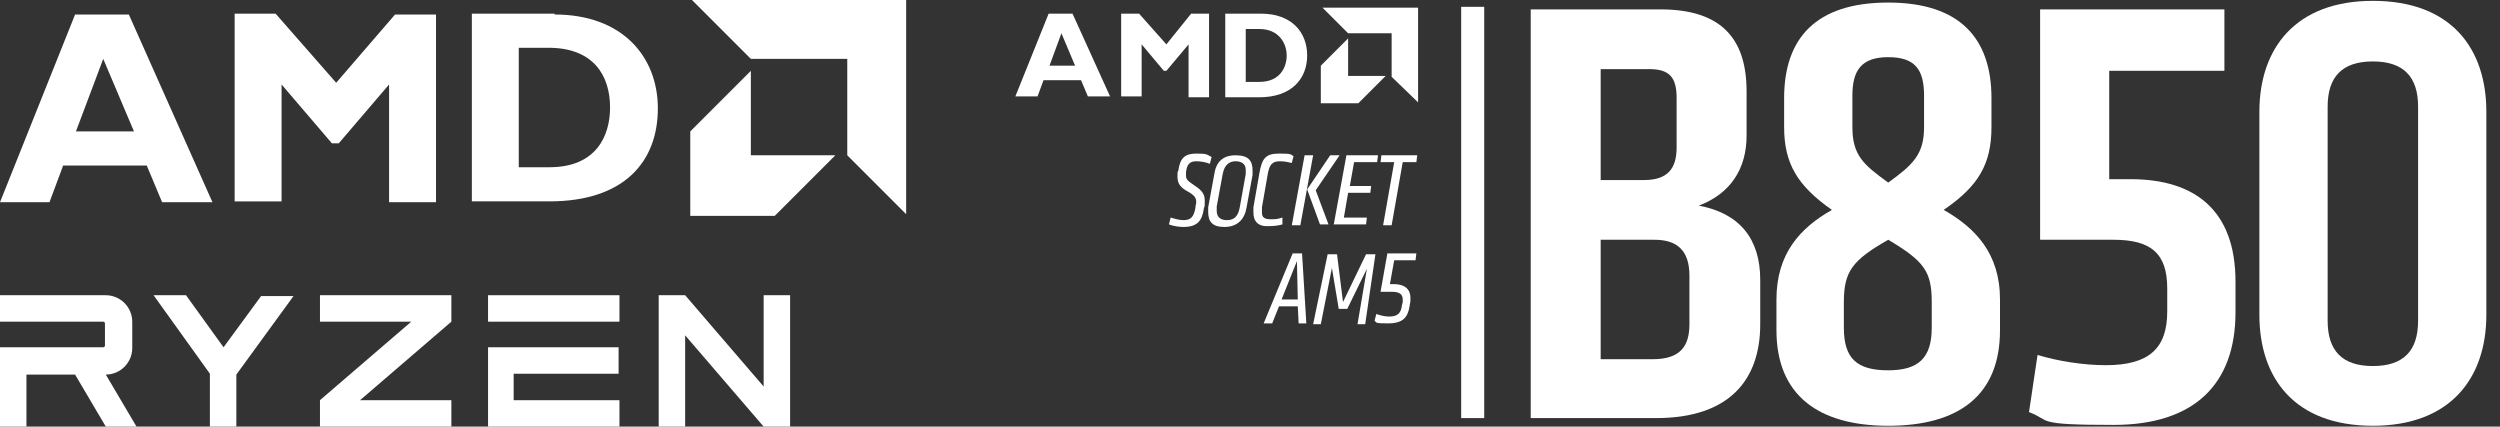
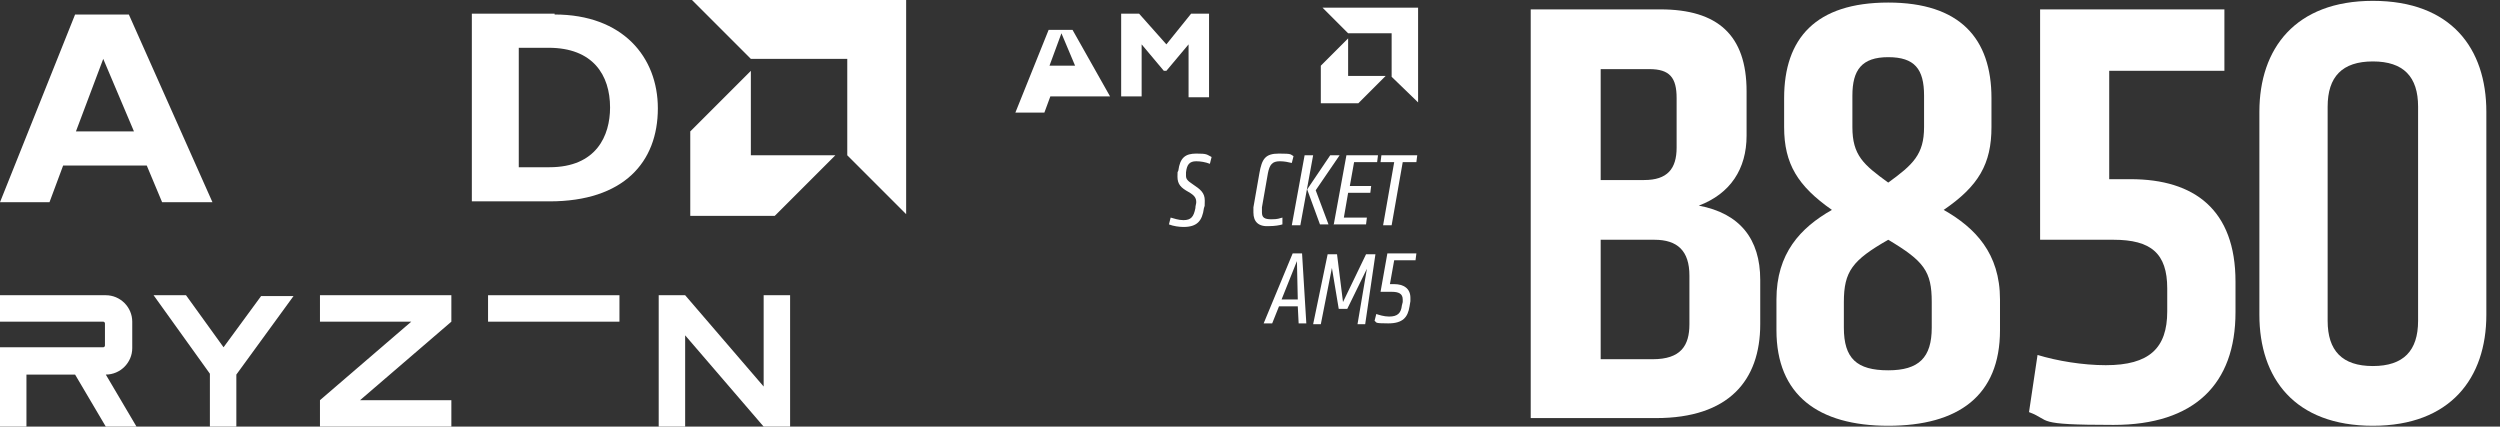
<svg xmlns="http://www.w3.org/2000/svg" xmlns:xlink="http://www.w3.org/1999/xlink" version="1.1" id="圖層_1" x="0px" y="0px" viewBox="0 0 293 50" style="enable-background:new 0 0 293 50;" xml:space="preserve">
  <rect x="0" y="0" width="293" height="50" fill="#333333" stroke="none" />
  <style type="text/css">
	.st0{clip-path:url(#SVGID_00000165924903124719314570000012035183993076325286_);}
	.st1{fill:#FFFFFF;}
	.st2{fill:none;stroke:#FFFFFF;stroke-width:2.7;}
</style>
  <g>
    <defs>
      <rect id="SVGID_1_" y="0" width="106.2" height="50" />
    </defs>
    <clipPath id="SVGID_00000111872904664435693040000001046145200083508911_">
      <use xlink:href="#SVGID_1_" style="overflow:visible;" />
    </clipPath>
    <g style="clip-path:url(#SVGID_00000111872904664435693040000001046145200083508911_);">
      <path class="st1" d="M24.9,23.7h-5.9l-1.8-4.3H7.4l-1.6,4.3H0l8.8-22h6.3L24.9,23.7z M12.1,6.9l-3.2,8.5h6.8L12.1,6.9z" />
-       <path class="st1" d="M46.3,1.7h4.8v22h-5.5V9.9l-5.9,6.9h-0.8L33,9.9v13.7h-5.5v-22h4.8l7.1,8.1L46.3,1.7z" />
      <path class="st1" d="M65,1.7c8,0,12.1,5,12.1,11c0,6.3-4,10.9-12.7,10.9h-9.1v-22H65z M60.8,19.6h3.6c5.5,0,7.1-3.7,7.1-7    c0-3.8-2-7-7.2-7h-3.5V19.6z" />
      <path class="st1" d="M99.3,6.9H88L81.1,0h25.1v25.1l-6.9-6.9V6.9z" />
      <path class="st1" d="M88,18.2V8.3l-7.1,7.1v9.9h9.9l7.1-7.1H88z" />
      <path class="st1" d="M37.5,37.7h10.7l-10.7,9.2V50h15.4v-3.1H42.2l10.7-9.2v-3.1H37.5V37.7z" />
      <path class="st1" d="M26.2,40.7l-4.4-6.1H18l6.6,9.2V50h3.1v-6.1l6.7-9.2h-3.8L26.2,40.7z" />
      <path class="st1" d="M72.5,34.6H57.2v3.1h15.4V34.6z" />
-       <path class="st1" d="M57.2,40.8V50h15.4v-3.1H60.2v-3.1h12.3v-3.1H57.2z" />
      <path class="st1" d="M3.1,43.9h5.7l3.6,6.1h3.6l-3.6-6.1c1.7,0,3.1-1.4,3.1-3.1v-3.1c0-1.7-1.4-3.1-3.1-3.1H0v3.1h12.1    c0.1,0,0.2,0.1,0.2,0.2v2.6c0,0.1-0.1,0.2-0.2,0.2H0v3.1V50h3.1V43.9z" />
      <path class="st1" d="M89.5,34.6v10.7l-9.2-10.7h-3.1V50h3.1V39.3L89.5,50h3.1V34.6H89.5z" />
    </g>
  </g>
-   <path class="st1" d="M130.1,11.3h-2.6l-0.8-1.9h-4.4l-0.7,1.9H119l3.9-9.7h2.8L130.1,11.3z M124.4,3.9l-1.4,3.8h3L124.4,3.9  L124.4,3.9z" />
+   <path class="st1" d="M130.1,11.3h-2.6h-4.4l-0.7,1.9H119l3.9-9.7h2.8L130.1,11.3z M124.4,3.9l-1.4,3.8h3L124.4,3.9  L124.4,3.9z" />
  <path class="st1" d="M139.6,1.6h2.1v9.8h-2.4V5.2l-2.6,3.1h-0.3l-2.6-3.1v6.1h-2.4V1.6h2.1l3.2,3.6L139.6,1.6z" />
-   <path class="st1" d="M147.8,1.6c3.6,0,5.4,2.2,5.4,4.9s-1.8,4.9-5.6,4.9h-4V1.6H147.8z M146,9.6h1.6c2.4,0,3.2-1.7,3.2-3.1  s-0.9-3.1-3.2-3.1H146V9.6L146,9.6z" />
  <path class="st1" d="M163.1,3.9H158L155,0.9h11.2V12L163.1,9V3.9z" />
  <path class="st1" d="M158,9V4.5l-3.2,3.2v4.4h4.4l3.2-3.2H158z" />
-   <path class="st2" d="M172.6,0.8V49" />
  <path class="st1" d="M138.7,26.6c-0.5,0-1.2-0.1-1.7-0.3l0.2-0.8c0.4,0.1,0.9,0.3,1.5,0.3c0.9,0,1.2-0.4,1.4-1.4  c0-0.3,0.1-0.5,0.1-0.7c0-0.5-0.2-0.8-0.9-1.2c-0.9-0.5-1.3-0.9-1.3-1.8c0-0.8,0-0.4,0.1-0.7c0.2-1.5,0.8-2,2.1-2  c1.3,0,1.2,0.1,1.8,0.4l-0.2,0.8c-0.5-0.2-1.1-0.3-1.6-0.3c-0.8,0-1.1,0.4-1.2,1.3c0,0.2,0,0.3,0,0.4c0,0.4,0.2,0.6,0.8,1  c0.9,0.6,1.4,1,1.4,1.9c0,0.9,0,0.5-0.1,0.9C140.9,25.9,140.3,26.6,138.7,26.6L138.7,26.6z" />
-   <path class="st1" d="M141.6,24.8c0-0.2,0-0.3,0-0.5l0.7-3.8c0.2-1.5,1-2.3,2.5-2.3s2,0.6,2,1.8s0,0.4,0,0.5l-0.7,3.8  c-0.2,1.3-1,2.3-2.6,2.3C142,26.6,141.6,25.9,141.6,24.8z M143.8,25.8c0.8,0,1.3-0.4,1.5-1.5l0.7-3.9c0-0.1,0-0.3,0-0.5  c0-0.7-0.5-1-1.2-1c-0.7,0-1.3,0.4-1.5,1.5l-0.7,3.8c0,0.2,0,0.4,0,0.5C142.6,25.5,143.1,25.8,143.8,25.8L143.8,25.8z" />
  <path class="st1" d="M146.9,24.9c0-0.2,0-0.4,0-0.6l0.7-4c0.3-1.7,0.7-2.3,2.3-2.3c1.6,0,1.3,0.1,1.7,0.3l-0.2,0.8  c-0.4-0.1-0.9-0.2-1.4-0.2c-0.9,0-1.2,0.4-1.4,1.4l-0.7,4c0,0.1,0,0.4,0,0.6c0,0.6,0.3,0.8,1.1,0.8c0.8,0,0.9-0.1,1.3-0.2v0.8  c-0.3,0.1-0.9,0.2-1.5,0.2C147.5,26.6,146.9,26,146.9,24.9z" />
  <path class="st1" d="M151.4,26.4l1.5-8.2h1l-1.5,8.2H151.4z M153.2,22.2l2.7-4h1.1l-2.8,4.1l1.5,4h-1L153.2,22.2L153.2,22.2z" />
  <path class="st1" d="M156.3,26.4l1.5-8.2h3.7l-0.1,0.8h-2.7l-0.5,2.8h2.5l-0.1,0.8H158l-0.5,2.9h2.7l-0.1,0.8H156.3z" />
  <path class="st1" d="M164.4,19l-1.3,7.4h-1l1.3-7.4h-1.6l0.1-0.8h4.2l-0.1,0.8H164.4L164.4,19z" />
  <path class="st1" d="M152.1,35.9h-2.2l-0.8,2h-1l3.4-8.2h1.1l0.5,8.2h-0.9L152.1,35.9z M150.2,35.1h1.9l-0.1-4.5L150.2,35.1z" />
  <path class="st1" d="M156.1,31.4l-1.3,6.6h-0.9l1.7-8.2h1.1l0.7,5.6l2.7-5.6h1.1L160,38h-0.9l1.1-6.5l-2.3,4.7h-1L156.1,31.4  L156.1,31.4z" />
  <path class="st1" d="M164.4,35.4c0-0.1,0-0.2,0-0.3c0-0.7-0.5-0.9-1.3-0.9h-1.3l0.8-4.5h3.4l-0.1,0.8h-2.5l-0.5,2.8h0.5  c1.1,0,1.9,0.5,1.9,1.6c0,1.1,0,0.3,0,0.4l-0.1,0.6c-0.2,1.3-0.8,2-2.5,2c-1.7,0-1.3-0.1-1.6-0.3l0.2-0.8c0.3,0.1,0.9,0.3,1.5,0.3  c1,0,1.4-0.4,1.5-1.3L164.4,35.4L164.4,35.4z" />
  <path class="st1" d="M179.4,1.1h15.2c6.7,0,10.1,3,10.1,9.6v5.2c0,3.9-1.9,6.8-5.6,8.2c4.8,0.9,7.2,3.9,7.2,8.7v5.2  c0,6.6-3.7,11-12.2,11h-14.7V1.1z M192.7,21.1c2.7,0,3.8-1.3,3.8-3.8v-5.8c0-2.4-0.8-3.4-3.2-3.4h-5.7v13H192.7z M193.7,42.1  c3.3,0,4.3-1.6,4.3-4.1v-5.7c0-2.9-1.4-4.2-4.1-4.2h-6.3v14H193.7L193.7,42.1z" />
  <path class="st1" d="M208.2,35.1c0-5.4,2.8-8.4,6.5-10.5c-4-2.8-5.6-5.4-5.6-9.7v-3.4c0-7,3.7-11.2,12.2-11.2  c8.4,0,12.1,4.2,12.1,11.2v3.4c0,4.3-1.5,6.9-5.6,9.7c3.7,2.1,6.6,5.1,6.6,10.5v3.6c0,7.7-4.9,11.2-13.1,11.2  c-8.2,0-13.1-3.6-13.1-11.2L208.2,35.1L208.2,35.1z M221.3,43.4c3.6,0,5.1-1.5,5.1-5v-3c0-3.6-0.9-4.8-5.1-7.3  c-4.2,2.4-5.2,3.7-5.2,7.3v3C216.1,42,217.6,43.4,221.3,43.4z M225.5,14.9v-3.7c0-3.1-1.1-4.5-4.2-4.5c-3.1,0-4.2,1.5-4.2,4.5v3.7  c0,3.3,1.3,4.4,4.2,6.5C224.2,19.3,225.5,18.1,225.5,14.9z" />
  <path class="st1" d="M238.8,41.6c2.3,0.7,5.3,1.2,8,1.2c5.1,0,7.2-2,7.2-6.3v-2.7c0-4.1-1.9-5.7-6.3-5.7h-8.6V1.1h21.6v7.2h-13.5V21  h2.5c7.5,0,12.3,3.6,12.3,12v3.6c0,8.4-4.8,13.2-14.3,13.2c-9.5,0-7.2-0.5-9.9-1.5L238.8,41.6L238.8,41.6z" />
  <path class="st1" d="M264.8,13.1c0-7.4,4.2-13,13.3-13c9.2,0,13.3,5.6,13.3,13v23.8c0,7.4-4.2,13-13.3,13c-9.2,0-13.3-5.6-13.3-13  V13.1z M272.8,37.6c0,3.5,1.7,5.3,5.3,5.3c3.6,0,5.3-1.8,5.3-5.3V12.5c0-3.5-1.7-5.3-5.3-5.3c-3.6,0-5.3,1.8-5.3,5.3V37.6z" />
</svg>